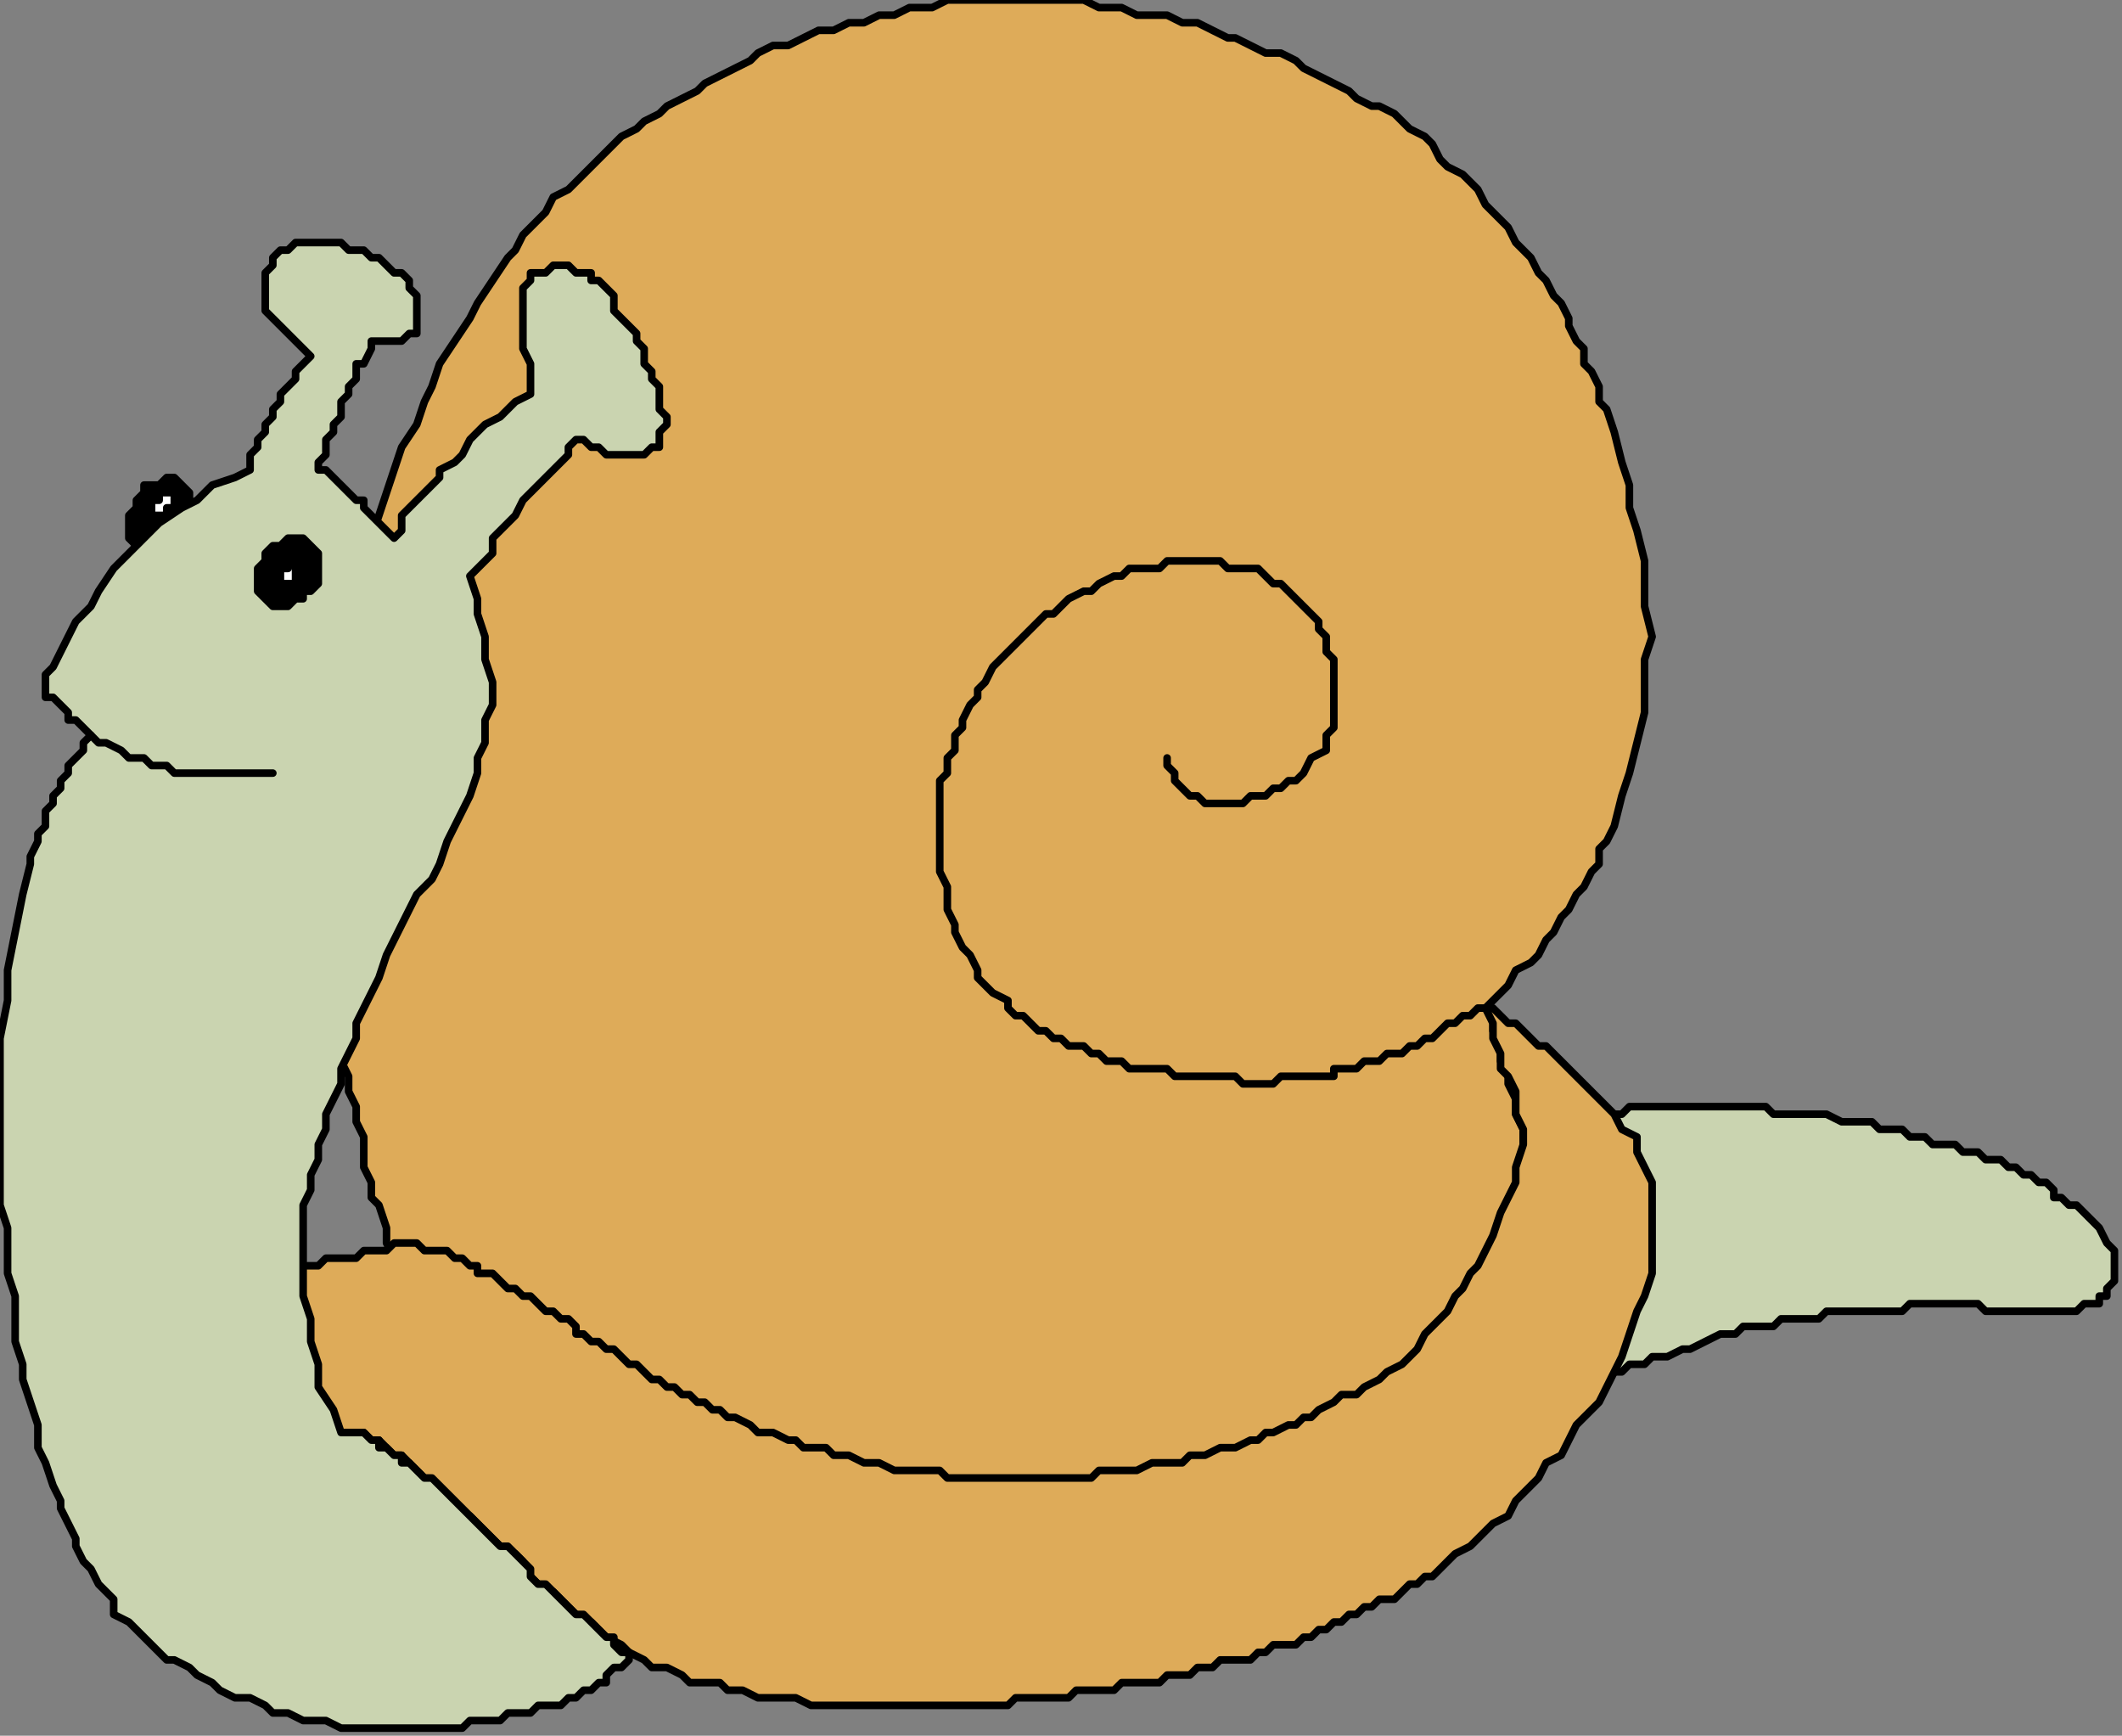
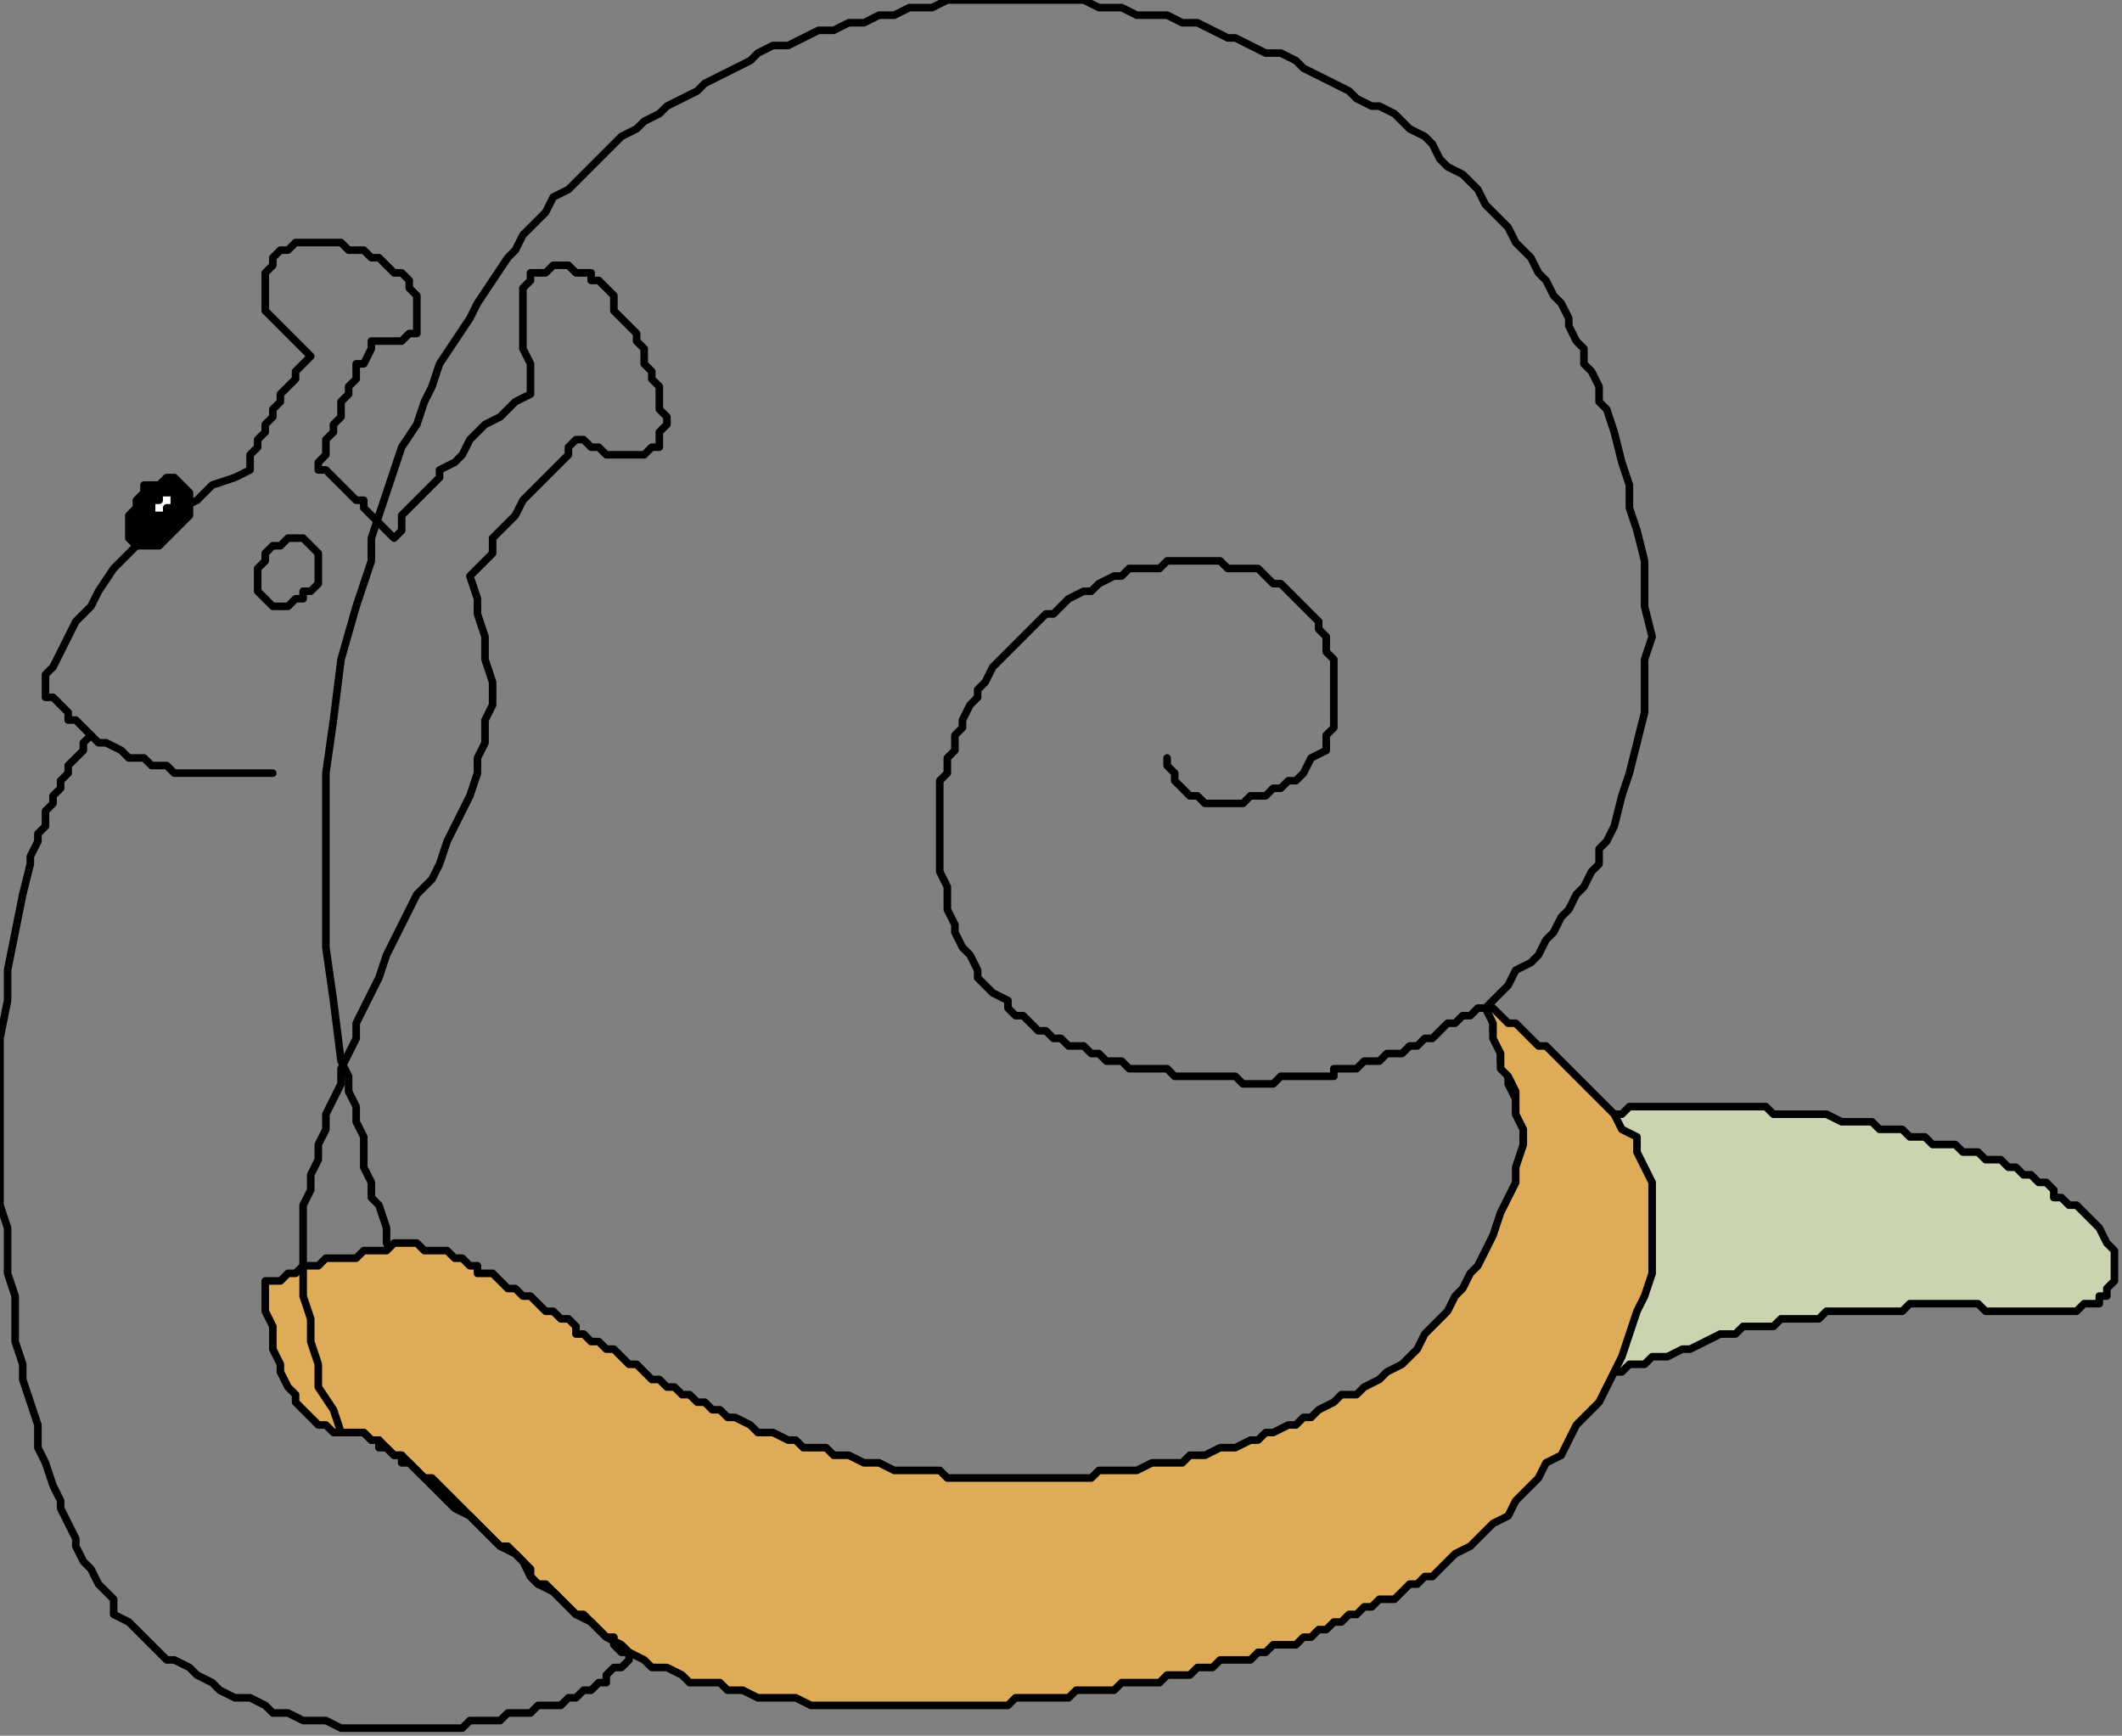
<svg xmlns="http://www.w3.org/2000/svg" xmlns:ns1="http://sodipodi.sourceforge.net/DTD/sodipodi-0.dtd" xmlns:ns2="http://www.inkscape.org/namespaces/inkscape" version="1.0" width="74.083mm" height="60.59mm" id="svg41" ns1:docname="CINSE005.WMF">
  <rect width="100%" height="100%" fill="#808080" stroke="none" />
  <ns1:namedview pagecolor="#ffffff" bordercolor="#666666" borderopacity="1" objecttolerance="10" gridtolerance="10" guidetolerance="10" ns2:pageopacity="0" ns2:pageshadow="2" ns2:window-width="640" ns2:window-height="480" id="namedview43" />
  <defs id="defs3">
    <pattern id="WMFhbasepattern" patternUnits="userSpaceOnUse" width="6" height="6" x="0" y="0" />
  </defs>
  <path style="fill:#cad4b0;fill-rule:evenodd;fill-opacity:1;stroke:none;" d="  M 208,147   L 209,147   L 210,147   L 211,147   L 212,147   L 213,147   L 214,147   L 215,146   L 216,146   L 218,146   L 219,146   L 220,146   L 221,146   L 222,146   L 223,146   L 224,146   L 225,146   L 226,146   L 227,146   L 228,146   L 229,146   L 230,146   L 231,146   L 233,146   L 234,147   L 235,147   L 236,147   L 237,147   L 238,147   L 239,147   L 240,147   L 241,147   L 243,148   L 244,148   L 245,148   L 246,148   L 247,148   L 248,149   L 249,149   L 250,149   L 251,149   L 252,150   L 253,150   L 254,150   L 255,151   L 257,151   L 258,151   L 259,152   L 260,152   L 261,152   L 262,153   L 263,153   L 264,153   L 265,154   L 266,154   L 267,155   L 268,155   L 269,156   L 270,156   L 271,157   L 271,158   L 272,158   L 273,159   L 274,159   L 275,160   L 276,161   L 277,162   L 278,164   L 279,165   L 279,167   L 279,168   L 279,169   L 278,170   L 278,171   L 277,171   L 277,172   L 276,172   L 275,172   L 275,172   L 274,173   L 273,173   L 272,173   L 271,173   L 270,173   L 270,173   L 269,173   L 268,173   L 267,173   L 266,173   L 264,173   L 263,173   L 262,173   L 261,172   L 259,172   L 258,172   L 257,172   L 256,172   L 254,172   L 253,172   L 252,172   L 251,173   L 249,173   L 248,173   L 247,173   L 246,173   L 244,173   L 243,173   L 242,173   L 241,173   L 240,174   L 239,174   L 237,174   L 236,174   L 235,174   L 234,175   L 233,175   L 232,175   L 230,175   L 229,176   L 228,176   L 227,176   L 225,177   L 223,178   L 222,178   L 220,179   L 218,179   L 217,180   L 215,180   L 214,181   L 212,181   L 211,182   L 209,183   L 208,183   L 206,184   L 205,184   L 204,185   L 202,185   L 203,180   L 204,176   L 205,171   L 205,166   L 206,161   L 207,157   L 208,152   L 208,147  z " id="path5" />
  <path style="fill:none;stroke:#000000;stroke-width:1px;stroke-linecap:round;stroke-linejoin:round;stroke-miterlimit:4;stroke-dasharray:none;stroke-opacity:1;" d="  M 208,147   L 209,147   L 210,147   L 211,147   L 212,147   L 213,147   L 214,147   L 215,146   L 216,146   L 218,146   L 219,146   L 220,146   L 221,146   L 222,146   L 223,146   L 224,146   L 225,146   L 226,146   L 227,146   L 228,146   L 229,146   L 230,146   L 231,146   L 233,146   L 234,147   L 235,147   L 236,147   L 237,147   L 238,147   L 239,147   L 240,147   L 241,147   L 243,148   L 244,148   L 245,148   L 246,148   L 247,148   L 248,149   L 249,149   L 250,149   L 251,149   L 252,150   L 253,150   L 254,150   L 255,151   L 257,151   L 258,151   L 259,152   L 260,152   L 261,152   L 262,153   L 263,153   L 264,153   L 265,154   L 266,154   L 267,155   L 268,155   L 269,156   L 270,156   L 271,157   L 271,158   L 272,158   L 273,159   L 274,159   L 275,160   L 276,161   L 277,162   L 278,164   L 279,165   L 279,167   L 279,168   L 279,169   L 278,170   L 278,171   L 277,171   L 277,172   L 276,172   L 275,172   L 275,172   L 274,173   L 273,173   L 272,173   L 271,173   L 270,173   L 270,173   L 269,173   L 268,173   L 267,173   L 266,173   L 264,173   L 263,173   L 262,173   L 261,172   L 259,172   L 258,172   L 257,172   L 256,172   L 254,172   L 253,172   L 252,172   L 251,173   L 249,173   L 248,173   L 247,173   L 246,173   L 244,173   L 243,173   L 242,173   L 241,173   L 240,174   L 239,174   L 237,174   L 236,174   L 235,174   L 234,175   L 233,175   L 232,175   L 230,175   L 229,176   L 228,176   L 227,176   L 225,177   L 223,178   L 222,178   L 220,179   L 218,179   L 217,180   L 215,180   L 214,181   L 212,181   L 211,182   L 209,183   L 208,183   L 206,184   L 205,184   L 204,185   L 202,185   L 203,180   L 204,176   L 205,171   L 205,166   L 206,161   L 207,157   L 208,152   L 208,147  " id="path7" />
-   <path style="fill:#deab59;fill-rule:evenodd;fill-opacity:1;stroke:none;" d="  M 205,161   L 204,160   L 204,158   L 203,156   L 203,154   L 202,152   L 201,151   L 201,149   L 200,147   L 200,145   L 199,143   L 199,142   L 198,140   L 198,138   L 197,136   L 197,134   L 196,133   L 198,131   L 199,130   L 200,128   L 202,127   L 203,126   L 204,124   L 205,123   L 206,121   L 207,120   L 208,118   L 209,117   L 210,115   L 211,114   L 211,112   L 212,111   L 213,109   L 214,105   L 215,102   L 216,98   L 217,94   L 217,90   L 217,87   L 218,84   L 217,80   L 217,77   L 217,74   L 216,70   L 215,67   L 215,64   L 214,61   L 213,57   L 212,54   L 211,53   L 211,51   L 210,49   L 209,48   L 209,46   L 208,45   L 207,43   L 207,42   L 206,40   L 205,39   L 204,37   L 203,36   L 202,34   L 201,33   L 200,32   L 199,30   L 198,29   L 197,28   L 196,27   L 195,25   L 194,24   L 193,23   L 191,22   L 190,21   L 189,19   L 188,18   L 186,17   L 185,16   L 184,15   L 182,14   L 181,14   L 179,13   L 178,12   L 176,11   L 174,10   L 172,9   L 171,8   L 169,7   L 167,7   L 165,6   L 163,5   L 162,5   L 160,4   L 158,3   L 156,3   L 154,2   L 152,2   L 150,2   L 148,1   L 146,1   L 145,1   L 143,0   L 141,0   L 139,0   L 137,0   L 135,0   L 133,0   L 131,0   L 129,0   L 127,0   L 125,0   L 123,1   L 121,1   L 120,1   L 118,2   L 116,2   L 114,3   L 112,3   L 110,4   L 108,4   L 106,5   L 104,6   L 102,6   L 100,7   L 99,8   L 97,9   L 95,10   L 93,11   L 92,12   L 90,13   L 88,14   L 87,15   L 85,16   L 84,17   L 82,18   L 80,20   L 79,21   L 78,22   L 76,24   L 75,25   L 73,26   L 72,28   L 71,29   L 69,31   L 68,33   L 67,34   L 65,37   L 63,40   L 62,42   L 60,45   L 58,48   L 57,51   L 56,53   L 55,56   L 53,59   L 52,62   L 51,65   L 50,68   L 49,71   L 49,74   L 48,77   L 47,80   L 45,87   L 44,95   L 43,102   L 43,110   L 43,117   L 43,125   L 44,132   L 45,140   L 46,142   L 46,144   L 47,146   L 47,148   L 48,150   L 48,152   L 48,154   L 49,156   L 49,158   L 50,159   L 51,162   L 51,164   L 52,166   L 52,168   L 53,170   L 54,173   L 56,174   L 58,174   L 60,176   L 61,177   L 63,178   L 65,179   L 67,180   L 68,181   L 70,182   L 72,183   L 74,184   L 75,186   L 77,187   L 79,188   L 81,189   L 82,190   L 84,191   L 86,192   L 88,193   L 90,194   L 91,195   L 93,196   L 95,197   L 97,198   L 99,199   L 101,200   L 103,200   L 104,201   L 106,202   L 108,202   L 110,203   L 112,203   L 114,203   L 116,204   L 118,204   L 121,204   L 123,204   L 125,204   L 127,205   L 129,205   L 131,205   L 133,205   L 135,205   L 138,204   L 140,204   L 142,204   L 144,204   L 146,204   L 148,204   L 150,203   L 152,203   L 154,203   L 156,202   L 158,202   L 161,201   L 163,201   L 165,200   L 167,199   L 169,199   L 171,198   L 173,197   L 175,197   L 176,196   L 178,195   L 181,194   L 183,192   L 185,191   L 187,189   L 189,188   L 191,186   L 193,184   L 195,182   L 196,180   L 198,177   L 199,175   L 200,173   L 202,170   L 203,167   L 204,164   L 205,161  z " id="path9" />
  <path style="fill:none;stroke:#000000;stroke-width:1px;stroke-linecap:round;stroke-linejoin:round;stroke-miterlimit:4;stroke-dasharray:none;stroke-opacity:1;" d="  M 205,161   L 204,160   L 204,158   L 203,156   L 203,154   L 202,152   L 201,151   L 201,149   L 200,147   L 200,145   L 199,143   L 199,142   L 198,140   L 198,138   L 197,136   L 197,134   L 196,133   L 198,131   L 199,130   L 200,128   L 202,127   L 203,126   L 204,124   L 205,123   L 206,121   L 207,120   L 208,118   L 209,117   L 210,115   L 211,114   L 211,112   L 212,111   L 213,109   L 214,105   L 215,102   L 216,98   L 217,94   L 217,90   L 217,87   L 218,84   L 217,80   L 217,77   L 217,74   L 216,70   L 215,67   L 215,64   L 214,61   L 213,57   L 212,54   L 211,53   L 211,51   L 210,49   L 209,48   L 209,46   L 208,45   L 207,43   L 207,42   L 206,40   L 205,39   L 204,37   L 203,36   L 202,34   L 201,33   L 200,32   L 199,30   L 198,29   L 197,28   L 196,27   L 195,25   L 194,24   L 193,23   L 191,22   L 190,21   L 189,19   L 188,18   L 186,17   L 185,16   L 184,15   L 182,14   L 181,14   L 179,13   L 178,12   L 176,11   L 174,10   L 172,9   L 171,8   L 169,7   L 167,7   L 165,6   L 163,5   L 162,5   L 160,4   L 158,3   L 156,3   L 154,2   L 152,2   L 150,2   L 148,1   L 146,1   L 145,1   L 143,0   L 141,0   L 139,0   L 137,0   L 135,0   L 133,0   L 131,0   L 129,0   L 127,0   L 125,0   L 123,1   L 121,1   L 120,1   L 118,2   L 116,2   L 114,3   L 112,3   L 110,4   L 108,4   L 106,5   L 104,6   L 102,6   L 100,7   L 99,8   L 97,9   L 95,10   L 93,11   L 92,12   L 90,13   L 88,14   L 87,15   L 85,16   L 84,17   L 82,18   L 80,20   L 79,21   L 78,22   L 76,24   L 75,25   L 73,26   L 72,28   L 71,29   L 69,31   L 68,33   L 67,34   L 65,37   L 63,40   L 62,42   L 60,45   L 58,48   L 57,51   L 56,53   L 55,56   L 53,59   L 52,62   L 51,65   L 50,68   L 49,71   L 49,74   L 48,77   L 47,80   L 45,87   L 44,95   L 43,102   L 43,110   L 43,117   L 43,125   L 44,132   L 45,140   L 46,142   L 46,144   L 47,146   L 47,148   L 48,150   L 48,152   L 48,154   L 49,156   L 49,158   L 50,159   L 51,162   L 51,164   L 52,166   L 52,168   L 53,170   L 54,173   L 56,174   L 58,174   L 60,176   L 61,177   L 63,178   L 65,179   L 67,180   L 68,181   L 70,182   L 72,183   L 74,184   L 75,186   L 77,187   L 79,188   L 81,189   L 82,190   L 84,191   L 86,192   L 88,193   L 90,194   L 91,195   L 93,196   L 95,197   L 97,198   L 99,199   L 101,200   L 103,200   L 104,201   L 106,202   L 108,202   L 110,203   L 112,203   L 114,203   L 116,204   L 118,204   L 121,204   L 123,204   L 125,204   L 127,205   L 129,205   L 131,205   L 133,205   L 135,205   L 138,204   L 140,204   L 142,204   L 144,204   L 146,204   L 148,204   L 150,203   L 152,203   L 154,203   L 156,202   L 158,202   L 161,201   L 163,201   L 165,200   L 167,199   L 169,199   L 171,198   L 173,197   L 175,197   L 176,196   L 178,195   L 181,194   L 183,192   L 185,191   L 187,189   L 189,188   L 191,186   L 193,184   L 195,182   L 196,180   L 198,177   L 199,175   L 200,173   L 202,170   L 203,167   L 204,164   L 205,161  " id="path11" />
  <path style="fill:none;stroke:#000000;stroke-width:1px;stroke-linecap:round;stroke-linejoin:round;stroke-miterlimit:4;stroke-dasharray:none;stroke-opacity:1;" d="  M 154,100   L 154,101   L 155,102   L 155,103   L 156,104   L 157,105   L 157,105   L 158,105   L 159,106   L 160,106   L 161,106   L 161,106   L 162,106   L 163,106   L 164,106   L 165,105   L 166,105   L 167,105   L 168,104   L 169,104   L 169,104   L 170,103   L 171,103   L 172,102   L 172,102   L 173,100   L 175,99   L 175,97   L 176,96   L 176,94   L 176,92   L 176,90   L 176,89   L 176,88   L 176,87   L 175,86   L 175,85   L 175,84   L 174,83   L 174,82   L 173,81   L 173,81   L 172,80   L 171,79   L 171,79   L 170,78   L 169,77   L 168,77   L 167,76   L 167,76   L 166,75   L 164,75   L 163,75   L 162,75   L 161,74   L 160,74   L 159,74   L 158,74   L 157,74   L 156,74   L 155,74   L 154,74   L 153,75   L 152,75   L 151,75   L 149,75   L 148,76   L 147,76   L 145,77   L 144,78   L 143,78   L 141,79   L 140,80   L 139,81   L 138,81   L 137,82   L 136,83   L 135,84   L 134,85   L 133,86   L 132,87   L 131,88   L 130,90   L 129,91   L 129,92   L 128,93   L 127,95   L 127,96   L 126,97   L 126,99   L 125,100   L 125,102   L 124,103   L 124,105   L 124,106   L 124,108   L 124,109   L 124,111   L 124,112   L 124,114   L 124,115   L 125,117   L 125,119   L 125,120   L 126,122   L 126,123   L 127,125   L 128,126   L 129,128   L 129,129   L 130,130   L 131,131   L 133,132   L 133,133   L 134,134   L 135,134   L 136,135   L 137,136   L 138,136   L 139,137   L 140,137   L 141,138   L 142,138   L 143,138   L 144,139   L 145,139   L 146,140   L 147,140   L 148,140   L 149,141   L 150,141   L 152,141   L 153,141   L 154,141   L 155,142   L 156,142   L 157,142   L 158,142   L 159,142   L 160,142   L 161,142   L 163,142   L 164,143   L 165,143   L 166,143   L 167,143   L 168,143   L 169,142   L 170,142   L 171,142   L 172,142   L 173,142   L 174,142   L 175,142   L 176,142   L 176,141   L 177,141   L 178,141   L 179,141   L 180,140   L 181,140   L 182,140   L 183,139   L 184,139   L 185,139   L 186,138   L 187,138   L 188,137   L 189,137   L 189,137   L 190,136   L 191,135   L 192,135   L 193,134   L 194,134   L 195,133   L 196,133  " id="path13" />
  <path style="fill:#deab59;fill-rule:evenodd;fill-opacity:1;stroke:none;" d="  M 35,170   L 35,169   L 36,169   L 37,169   L 38,168   L 39,168   L 39,168   L 40,167   L 41,167   L 42,167   L 43,166   L 44,166   L 45,166   L 47,166   L 48,165   L 49,165   L 50,165   L 51,165   L 52,164   L 53,164   L 53,164   L 54,164   L 55,164   L 56,165   L 57,165   L 58,165   L 59,165   L 59,165   L 60,166   L 61,166   L 62,167   L 63,167   L 63,168   L 65,168   L 66,169   L 67,170   L 68,170   L 69,171   L 70,171   L 71,172   L 72,173   L 73,173   L 74,174   L 75,174   L 76,175   L 76,176   L 77,176   L 78,177   L 79,177   L 80,178   L 81,178   L 82,179   L 83,180   L 84,180   L 85,181   L 85,181   L 86,182   L 87,182   L 88,183   L 89,183   L 90,184   L 91,184   L 92,185   L 93,185   L 94,186   L 95,186   L 96,187   L 97,187   L 99,188   L 100,189   L 101,189   L 102,189   L 104,190   L 105,190   L 106,191   L 107,191   L 109,191   L 110,192   L 111,192   L 112,192   L 114,193   L 115,193   L 116,193   L 118,194   L 119,194   L 120,194   L 121,194   L 123,194   L 124,194   L 125,195   L 127,195   L 128,195   L 129,195   L 130,195   L 132,195   L 133,195   L 134,195   L 136,195   L 137,195   L 138,195   L 140,195   L 141,195   L 142,195   L 144,195   L 145,194   L 146,194   L 148,194   L 149,194   L 150,194   L 152,193   L 153,193   L 154,193   L 156,193   L 157,192   L 158,192   L 159,192   L 161,191   L 162,191   L 163,191   L 165,190   L 166,190   L 167,189   L 168,189   L 170,188   L 171,188   L 172,187   L 173,187   L 174,186   L 176,185   L 177,184   L 179,184   L 180,183   L 182,182   L 183,181   L 185,180   L 186,179   L 187,178   L 188,176   L 189,175   L 190,174   L 191,173   L 192,171   L 193,170   L 194,168   L 195,167   L 196,165   L 197,163   L 198,160   L 199,158   L 200,156   L 200,154   L 201,151   L 201,149   L 200,147   L 200,144   L 199,142   L 198,141   L 198,139   L 197,137   L 197,135   L 196,133   L 197,133   L 198,134   L 199,135   L 200,135   L 201,136   L 202,137   L 203,138   L 204,138   L 205,139   L 206,140   L 207,141   L 208,142   L 209,143   L 210,144   L 211,145   L 212,146   L 213,147   L 214,149   L 216,150   L 216,152   L 217,154   L 218,156   L 218,158   L 218,160   L 218,162   L 218,165   L 218,168   L 217,171   L 216,173   L 215,176   L 214,179   L 213,181   L 212,183   L 211,185   L 209,187   L 208,188   L 207,190   L 206,192   L 204,193   L 203,195   L 202,196   L 200,198   L 199,200   L 197,201   L 196,202   L 194,204   L 192,205   L 191,206   L 190,207   L 189,208   L 188,208   L 187,209   L 186,209   L 185,210   L 184,211   L 182,211   L 181,212   L 180,212   L 179,213   L 178,213   L 177,214   L 176,214   L 175,215   L 174,215   L 173,216   L 172,216   L 171,217   L 169,217   L 168,217   L 167,218   L 166,218   L 165,219   L 164,219   L 163,219   L 161,219   L 160,220   L 159,220   L 158,220   L 157,221   L 156,221   L 154,221   L 153,222   L 151,222   L 150,222   L 148,222   L 147,223   L 145,223   L 144,223   L 142,223   L 141,224   L 139,224   L 137,224   L 136,224   L 134,224   L 133,225   L 131,225   L 130,225   L 128,225   L 126,225   L 125,225   L 123,225   L 122,225   L 120,225   L 119,225   L 117,225   L 116,225   L 114,225   L 113,225   L 111,225   L 110,225   L 108,225   L 107,225   L 105,224   L 103,224   L 102,224   L 100,224   L 98,223   L 96,223   L 95,222   L 93,222   L 91,222   L 90,221   L 88,220   L 86,220   L 85,219   L 83,218   L 82,217   L 80,216   L 79,215   L 78,214   L 76,213   L 75,212   L 74,211   L 73,210   L 71,209   L 70,208   L 69,206   L 68,205   L 66,204   L 65,203   L 64,202   L 63,201   L 62,200   L 60,199   L 59,198   L 58,197   L 57,196   L 56,195   L 55,194   L 54,193   L 53,192   L 52,192   L 51,191   L 50,190   L 49,190   L 48,189   L 47,189   L 46,189   L 46,189   L 45,189   L 44,189   L 43,188   L 42,188   L 41,187   L 40,186   L 39,185   L 39,184   L 38,183   L 37,181   L 37,180   L 36,178   L 36,177   L 36,175   L 35,173   L 35,172   L 35,170  z " id="path15" />
  <path style="fill:none;stroke:#000000;stroke-width:1px;stroke-linecap:round;stroke-linejoin:round;stroke-miterlimit:4;stroke-dasharray:none;stroke-opacity:1;" d="  M 35,170   L 35,169   L 36,169   L 37,169   L 38,168   L 39,168   L 39,168   L 40,167   L 41,167   L 42,167   L 43,166   L 44,166   L 45,166   L 47,166   L 48,165   L 49,165   L 50,165   L 51,165   L 52,164   L 53,164   L 53,164   L 54,164   L 55,164   L 56,165   L 57,165   L 58,165   L 59,165   L 59,165   L 60,166   L 61,166   L 62,167   L 63,167   L 63,168   L 65,168   L 66,169   L 67,170   L 68,170   L 69,171   L 70,171   L 71,172   L 72,173   L 73,173   L 74,174   L 75,174   L 76,175   L 76,176   L 77,176   L 78,177   L 79,177   L 80,178   L 81,178   L 82,179   L 83,180   L 84,180   L 85,181   L 85,181   L 86,182   L 87,182   L 88,183   L 89,183   L 90,184   L 91,184   L 92,185   L 93,185   L 94,186   L 95,186   L 96,187   L 97,187   L 99,188   L 100,189   L 101,189   L 102,189   L 104,190   L 105,190   L 106,191   L 107,191   L 109,191   L 110,192   L 111,192   L 112,192   L 114,193   L 115,193   L 116,193   L 118,194   L 119,194   L 120,194   L 121,194   L 123,194   L 124,194   L 125,195   L 127,195   L 128,195   L 129,195   L 130,195   L 132,195   L 133,195   L 134,195   L 136,195   L 137,195   L 138,195   L 140,195   L 141,195   L 142,195   L 144,195   L 145,194   L 146,194   L 148,194   L 149,194   L 150,194   L 152,193   L 153,193   L 154,193   L 156,193   L 157,192   L 158,192   L 159,192   L 161,191   L 162,191   L 163,191   L 165,190   L 166,190   L 167,189   L 168,189   L 170,188   L 171,188   L 172,187   L 173,187   L 174,186   L 176,185   L 177,184   L 179,184   L 180,183   L 182,182   L 183,181   L 185,180   L 186,179   L 187,178   L 188,176   L 189,175   L 190,174   L 191,173   L 192,171   L 193,170   L 194,168   L 195,167   L 196,165   L 197,163   L 198,160   L 199,158   L 200,156   L 200,154   L 201,151   L 201,149   L 200,147   L 200,144   L 199,142   L 198,141   L 198,139   L 197,137   L 197,135   L 196,133   L 197,133   L 198,134   L 199,135   L 200,135   L 201,136   L 202,137   L 203,138   L 204,138   L 205,139   L 206,140   L 207,141   L 208,142   L 209,143   L 210,144   L 211,145   L 212,146   L 213,147   L 214,149   L 216,150   L 216,152   L 217,154   L 218,156   L 218,158   L 218,160   L 218,162   L 218,165   L 218,168   L 217,171   L 216,173   L 215,176   L 214,179   L 213,181   L 212,183   L 211,185   L 209,187   L 208,188   L 207,190   L 206,192   L 204,193   L 203,195   L 202,196   L 200,198   L 199,200   L 197,201   L 196,202   L 194,204   L 192,205   L 191,206   L 190,207   L 189,208   L 188,208   L 187,209   L 186,209   L 185,210   L 184,211   L 182,211   L 181,212   L 180,212   L 179,213   L 178,213   L 177,214   L 176,214   L 175,215   L 174,215   L 173,216   L 172,216   L 171,217   L 169,217   L 168,217   L 167,218   L 166,218   L 165,219   L 164,219   L 163,219   L 161,219   L 160,220   L 159,220   L 158,220   L 157,221   L 156,221   L 154,221   L 153,222   L 151,222   L 150,222   L 148,222   L 147,223   L 145,223   L 144,223   L 142,223   L 141,224   L 139,224   L 137,224   L 136,224   L 134,224   L 133,225   L 131,225   L 130,225   L 128,225   L 126,225   L 125,225   L 123,225   L 122,225   L 120,225   L 119,225   L 117,225   L 116,225   L 114,225   L 113,225   L 111,225   L 110,225   L 108,225   L 107,225   L 105,224   L 103,224   L 102,224   L 100,224   L 98,223   L 96,223   L 95,222   L 93,222   L 91,222   L 90,221   L 88,220   L 86,220   L 85,219   L 83,218   L 82,217   L 80,216   L 79,215   L 78,214   L 76,213   L 75,212   L 74,211   L 73,210   L 71,209   L 70,208   L 69,206   L 68,205   L 66,204   L 65,203   L 64,202   L 63,201   L 62,200   L 60,199   L 59,198   L 58,197   L 57,196   L 56,195   L 55,194   L 54,193   L 53,192   L 52,192   L 51,191   L 50,190   L 49,190   L 48,189   L 47,189   L 46,189   L 46,189   L 45,189   L 44,189   L 43,188   L 42,188   L 41,187   L 40,186   L 39,185   L 39,184   L 38,183   L 37,181   L 37,180   L 36,178   L 36,177   L 36,175   L 35,173   L 35,172   L 35,170  " id="path17" />
  <path style="fill:#000000;fill-rule:evenodd;fill-opacity:1;stroke:none;" d="  M 24,64   L 24,64   L 25,65   L 25,65   L 25,66   L 25,67   L 25,68   L 24,69   L 24,69   L 23,70   L 22,71   L 22,71   L 21,72   L 20,72   L 19,72   L 18,72   L 18,72   L 17,71   L 17,71   L 17,70   L 17,69   L 17,68   L 17,68   L 18,67   L 18,66   L 19,65   L 19,64   L 20,64   L 21,64   L 22,63   L 23,63   L 23,63   L 24,64  z " id="path19" />
  <path style="fill:none;stroke:#000000;stroke-width:1px;stroke-linecap:round;stroke-linejoin:round;stroke-miterlimit:4;stroke-dasharray:none;stroke-opacity:1;" d="  M 24,64   L 24,64   L 25,65   L 25,65   L 25,66   L 25,67   L 25,68   L 24,69   L 24,69   L 23,70   L 22,71   L 22,71   L 21,72   L 20,72   L 19,72   L 18,72   L 18,72   L 17,71   L 17,71   L 17,70   L 17,69   L 17,68   L 17,68   L 18,67   L 18,66   L 19,65   L 19,64   L 20,64   L 21,64   L 22,63   L 23,63   L 23,63   L 24,64  " id="path21" />
  <path style="fill:#ffffff;fill-rule:evenodd;fill-opacity:1;stroke:none;" d="  M 23,66   L 23,66   L 23,66   L 23,66   L 23,66   L 23,67   L 22,67   L 22,67   L 22,68   L 21,68   L 21,68   L 21,68   L 21,68   L 20,68   L 20,68   L 20,68   L 20,68   L 20,67   L 20,67   L 20,67   L 20,67   L 20,66   L 20,66   L 21,66   L 21,66   L 21,65   L 21,65   L 22,65   L 22,65   L 22,65   L 23,65   L 23,65   L 23,66  z " id="path23" />
  <path style="fill:none;stroke:#000000;stroke-width:1px;stroke-linecap:round;stroke-linejoin:round;stroke-miterlimit:4;stroke-dasharray:none;stroke-opacity:1;" d="  M 23,66   L 23,66   L 23,66   L 23,66   L 23,66   L 23,67   L 22,67   L 22,67   L 22,68   L 21,68   L 21,68   L 21,68   L 21,68   L 20,68   L 20,68   L 20,68   L 20,68   L 20,67   L 20,67   L 20,67   L 20,67   L 20,66   L 20,66   L 21,66   L 21,66   L 21,65   L 21,65   L 22,65   L 22,65   L 22,65   L 23,65   L 23,65   L 23,66  " id="path25" />
-   <path style="fill:#cad4b0;fill-rule:evenodd;fill-opacity:1;stroke:none;" d="  M 41,47   L 40,48   L 40,48   L 39,49   L 39,50   L 38,51   L 37,52   L 37,53   L 36,54   L 36,55   L 35,56   L 35,57   L 34,58   L 34,59   L 33,60   L 33,61   L 33,62   L 31,63   L 28,64   L 26,66   L 24,67   L 21,69   L 19,71   L 17,73   L 15,75   L 13,78   L 12,80   L 10,82   L 9,84   L 8,86   L 7,88   L 6,89   L 6,91   L 6,92   L 7,92   L 8,93   L 9,94   L 9,95   L 10,95   L 11,96   L 12,97   L 11,98   L 11,99   L 10,100   L 9,101   L 9,102   L 8,103   L 8,104   L 7,105   L 7,106   L 6,107   L 6,108   L 6,109   L 5,110   L 5,111   L 4,113   L 4,114   L 3,118   L 2,123   L 1,128   L 1,132   L 0,137   L 0,141   L 0,146   L 0,151   L 0,154   L 0,156   L 0,159   L 1,162   L 1,165   L 1,168   L 2,171   L 2,174   L 2,177   L 3,180   L 3,182   L 4,185   L 5,188   L 5,191   L 6,193   L 7,196   L 8,198   L 8,199   L 9,201   L 10,203   L 10,204   L 11,206   L 12,207   L 13,209   L 14,210   L 15,211   L 15,213   L 17,214   L 18,215   L 19,216   L 20,217   L 22,219   L 23,219   L 25,220   L 26,221   L 28,222   L 29,223   L 31,224   L 33,224   L 35,225   L 36,226   L 38,226   L 40,227   L 42,227   L 43,227   L 45,228   L 47,228   L 49,228   L 50,228   L 52,228   L 54,228   L 55,228   L 57,228   L 58,228   L 59,228   L 61,228   L 62,227   L 63,227   L 64,227   L 66,227   L 67,226   L 68,226   L 70,226   L 71,225   L 72,225   L 73,225   L 73,225   L 74,225   L 75,224   L 76,224   L 77,223   L 77,223   L 78,223   L 79,222   L 80,222   L 80,221   L 81,220   L 82,220   L 83,219   L 83,218   L 82,218   L 81,217   L 81,216   L 80,216   L 79,215   L 78,214   L 77,213   L 76,213   L 75,212   L 74,211   L 73,210   L 72,209   L 71,209   L 70,208   L 70,207   L 69,206   L 68,205   L 67,204   L 66,204   L 65,203   L 64,202   L 63,201   L 62,200   L 61,199   L 61,199   L 60,198   L 59,197   L 58,196   L 57,195   L 56,195   L 55,194   L 54,193   L 53,193   L 53,192   L 52,192   L 52,192   L 51,191   L 51,191   L 50,191   L 50,190   L 49,190   L 49,190   L 48,189   L 47,189   L 47,189   L 46,189   L 45,189   L 45,189   L 44,186   L 42,183   L 42,180   L 41,177   L 41,174   L 40,171   L 40,168   L 40,165   L 40,163   L 40,161   L 40,159   L 41,157   L 41,155   L 42,153   L 42,151   L 43,149   L 43,147   L 44,145   L 45,143   L 45,141   L 46,139   L 47,137   L 47,135   L 48,133   L 49,131   L 50,129   L 51,126   L 52,124   L 53,122   L 54,120   L 55,118   L 57,116   L 58,114   L 59,111   L 60,109   L 61,107   L 62,105   L 63,102   L 63,100   L 64,98   L 64,95   L 65,93   L 65,90   L 64,87   L 64,84   L 63,81   L 63,79   L 62,76   L 63,75   L 64,74   L 65,73   L 65,71   L 66,70   L 67,69   L 68,68   L 69,66   L 70,65   L 71,64   L 72,63   L 73,62   L 74,61   L 75,60   L 75,59   L 76,58   L 77,58   L 77,58   L 78,59   L 78,59   L 79,59   L 80,60   L 80,60   L 81,60   L 81,60   L 82,60   L 82,60   L 83,60   L 83,60   L 84,60   L 84,60   L 85,60   L 85,60   L 86,59   L 87,59   L 87,58   L 87,57   L 88,56   L 88,55   L 87,54   L 87,53   L 87,52   L 87,51   L 86,50   L 86,49   L 85,48   L 85,46   L 84,45   L 84,44   L 83,43   L 82,42   L 81,41   L 81,39   L 80,38   L 79,37   L 78,37   L 78,36   L 77,36   L 76,36   L 76,36   L 75,35   L 75,35   L 74,35   L 73,35   L 72,36   L 72,36   L 71,36   L 71,36   L 70,36   L 70,37   L 70,37   L 69,38   L 69,39   L 69,41   L 69,43   L 69,45   L 69,46   L 70,48   L 70,50   L 70,52   L 68,53   L 67,54   L 66,55   L 64,56   L 63,57   L 62,58   L 61,60   L 60,61   L 58,62   L 58,63   L 56,65   L 55,66   L 54,67   L 53,68   L 53,70   L 52,71   L 51,70   L 50,69   L 50,69   L 49,68   L 49,68   L 48,67   L 48,66   L 47,66   L 46,65   L 46,65   L 45,64   L 45,64   L 44,63   L 44,63   L 43,62   L 42,62   L 42,61   L 43,60   L 43,59   L 43,58   L 44,57   L 44,56   L 45,55   L 45,54   L 45,53   L 46,52   L 46,51   L 47,50   L 47,48   L 48,48   L 49,46   L 49,45   L 50,45   L 51,45   L 52,45   L 53,45   L 54,44   L 55,44   L 55,43   L 55,42   L 55,41   L 55,40   L 55,39   L 54,38   L 54,37   L 53,36   L 52,36   L 51,35   L 50,34   L 50,34   L 49,34   L 48,33   L 47,33   L 46,33   L 46,33   L 45,32   L 44,32   L 43,32   L 42,32   L 42,32   L 41,32   L 40,32   L 39,32   L 38,33   L 37,33   L 37,33   L 36,34   L 36,35   L 35,36   L 35,36   L 35,37   L 35,38   L 35,39   L 35,40   L 35,41   L 36,42   L 37,43   L 38,44   L 39,45   L 41,47  z " id="path27" />
  <path style="fill:none;stroke:#000000;stroke-width:1px;stroke-linecap:round;stroke-linejoin:round;stroke-miterlimit:4;stroke-dasharray:none;stroke-opacity:1;" d="  M 41,47   L 40,48   L 40,48   L 39,49   L 39,50   L 38,51   L 37,52   L 37,53   L 36,54   L 36,55   L 35,56   L 35,57   L 34,58   L 34,59   L 33,60   L 33,61   L 33,62   L 31,63   L 28,64   L 26,66   L 24,67   L 21,69   L 19,71   L 17,73   L 15,75   L 13,78   L 12,80   L 10,82   L 9,84   L 8,86   L 7,88   L 6,89   L 6,91   L 6,92   L 7,92   L 8,93   L 9,94   L 9,95   L 10,95   L 11,96   L 12,97   L 11,98   L 11,99   L 10,100   L 9,101   L 9,102   L 8,103   L 8,104   L 7,105   L 7,106   L 6,107   L 6,108   L 6,109   L 5,110   L 5,111   L 4,113   L 4,114   L 3,118   L 2,123   L 1,128   L 1,132   L 0,137   L 0,141   L 0,146   L 0,151   L 0,154   L 0,156   L 0,159   L 1,162   L 1,165   L 1,168   L 2,171   L 2,174   L 2,177   L 3,180   L 3,182   L 4,185   L 5,188   L 5,191   L 6,193   L 7,196   L 8,198   L 8,199   L 9,201   L 10,203   L 10,204   L 11,206   L 12,207   L 13,209   L 14,210   L 15,211   L 15,213   L 17,214   L 18,215   L 19,216   L 20,217   L 22,219   L 23,219   L 25,220   L 26,221   L 28,222   L 29,223   L 31,224   L 33,224   L 35,225   L 36,226   L 38,226   L 40,227   L 42,227   L 43,227   L 45,228   L 47,228   L 49,228   L 50,228   L 52,228   L 54,228   L 55,228   L 57,228   L 58,228   L 59,228   L 61,228   L 62,227   L 63,227   L 64,227   L 66,227   L 67,226   L 68,226   L 70,226   L 71,225   L 72,225   L 73,225   L 73,225   L 74,225   L 75,224   L 76,224   L 77,223   L 77,223   L 78,223   L 79,222   L 80,222   L 80,221   L 81,220   L 82,220   L 83,219   L 83,218   L 82,218   L 81,217   L 81,216   L 80,216   L 79,215   L 78,214   L 77,213   L 76,213   L 75,212   L 74,211   L 73,210   L 72,209   L 71,209   L 70,208   L 70,207   L 69,206   L 68,205   L 67,204   L 66,204   L 65,203   L 64,202   L 63,201   L 62,200   L 61,199   L 61,199   L 60,198   L 59,197   L 58,196   L 57,195   L 56,195   L 55,194   L 54,193   L 53,193   L 53,192   L 52,192   L 52,192   L 51,191   L 51,191   L 50,191   L 50,190   L 49,190   L 49,190   L 48,189   L 47,189   L 47,189   L 46,189   L 45,189   L 45,189   L 44,186   L 42,183   L 42,180   L 41,177   L 41,174   L 40,171   L 40,168   L 40,165   L 40,163   L 40,161   L 40,159   L 41,157   L 41,155   L 42,153   L 42,151   L 43,149   L 43,147   L 44,145   L 45,143   L 45,141   L 46,139   L 47,137   L 47,135   L 48,133   L 49,131   L 50,129   L 51,126   L 52,124   L 53,122   L 54,120   L 55,118   L 57,116   L 58,114   L 59,111   L 60,109   L 61,107   L 62,105   L 63,102   L 63,100   L 64,98   L 64,95   L 65,93   L 65,90   L 64,87   L 64,84   L 63,81   L 63,79   L 62,76   L 63,75   L 64,74   L 65,73   L 65,71   L 66,70   L 67,69   L 68,68   L 69,66   L 70,65   L 71,64   L 72,63   L 73,62   L 74,61   L 75,60   L 75,59   L 76,58   L 77,58   L 77,58   L 78,59   L 78,59   L 79,59   L 80,60   L 80,60   L 81,60   L 81,60   L 82,60   L 82,60   L 83,60   L 83,60   L 84,60   L 84,60   L 85,60   L 85,60   L 86,59   L 87,59   L 87,58   L 87,57   L 88,56   L 88,55   L 87,54   L 87,53   L 87,52   L 87,51   L 86,50   L 86,49   L 85,48   L 85,46   L 84,45   L 84,44   L 83,43   L 82,42   L 81,41   L 81,39   L 80,38   L 79,37   L 78,37   L 78,36   L 77,36   L 76,36   L 76,36   L 75,35   L 75,35   L 74,35   L 73,35   L 72,36   L 72,36   L 71,36   L 71,36   L 70,36   L 70,37   L 70,37   L 69,38   L 69,39   L 69,41   L 69,43   L 69,45   L 69,46   L 70,48   L 70,50   L 70,52   L 68,53   L 67,54   L 66,55   L 64,56   L 63,57   L 62,58   L 61,60   L 60,61   L 58,62   L 58,63   L 56,65   L 55,66   L 54,67   L 53,68   L 53,70   L 52,71   L 51,70   L 50,69   L 50,69   L 49,68   L 49,68   L 48,67   L 48,66   L 47,66   L 46,65   L 46,65   L 45,64   L 45,64   L 44,63   L 44,63   L 43,62   L 42,62   L 42,61   L 43,60   L 43,59   L 43,58   L 44,57   L 44,56   L 45,55   L 45,54   L 45,53   L 46,52   L 46,51   L 47,50   L 47,48   L 48,48   L 49,46   L 49,45   L 50,45   L 51,45   L 52,45   L 53,45   L 54,44   L 55,44   L 55,43   L 55,42   L 55,41   L 55,40   L 55,39   L 54,38   L 54,37   L 53,36   L 52,36   L 51,35   L 50,34   L 50,34   L 49,34   L 48,33   L 47,33   L 46,33   L 46,33   L 45,32   L 44,32   L 43,32   L 42,32   L 42,32   L 41,32   L 40,32   L 39,32   L 38,33   L 37,33   L 37,33   L 36,34   L 36,35   L 35,36   L 35,36   L 35,37   L 35,38   L 35,39   L 35,40   L 35,41   L 36,42   L 37,43   L 38,44   L 39,45   L 41,47  " id="path29" />
  <path style="fill:none;stroke:#000000;stroke-width:1px;stroke-linecap:round;stroke-linejoin:round;stroke-miterlimit:4;stroke-dasharray:none;stroke-opacity:1;" d="  M 36,102   L 35,102   L 33,102   L 31,102   L 30,102   L 28,102   L 26,102   L 25,102   L 23,102   L 22,101   L 20,101   L 19,100   L 17,100   L 16,99   L 14,98   L 13,98   L 12,97  " id="path31" />
-   <path style="fill:#000000;fill-rule:evenodd;fill-opacity:1;stroke:none;" d="  M 41,72   L 41,72   L 42,73   L 42,74   L 42,75   L 42,75   L 42,76   L 42,77   L 41,78   L 40,78   L 40,79   L 39,79   L 38,80   L 37,80   L 37,80   L 36,80   L 35,79   L 35,79   L 34,78   L 34,77   L 34,76   L 34,76   L 34,75   L 35,74   L 35,73   L 36,72   L 36,72   L 37,72   L 38,71   L 39,71   L 39,71   L 40,71   L 41,72  z " id="path33" />
  <path style="fill:none;stroke:#000000;stroke-width:1px;stroke-linecap:round;stroke-linejoin:round;stroke-miterlimit:4;stroke-dasharray:none;stroke-opacity:1;" d="  M 41,72   L 41,72   L 42,73   L 42,74   L 42,75   L 42,75   L 42,76   L 42,77   L 41,78   L 40,78   L 40,79   L 39,79   L 38,80   L 37,80   L 37,80   L 36,80   L 35,79   L 35,79   L 34,78   L 34,77   L 34,76   L 34,76   L 34,75   L 35,74   L 35,73   L 36,72   L 36,72   L 37,72   L 38,71   L 39,71   L 39,71   L 40,71   L 41,72  " id="path35" />
-   <path style="fill:#ffffff;fill-rule:evenodd;fill-opacity:1;stroke:none;" d="  M 39,75   L 39,75   L 39,75   L 39,76   L 39,77   L 38,77   L 38,77   L 38,77   L 38,77   L 37,77   L 37,77   L 37,77   L 37,77   L 37,76   L 37,76   L 37,75   L 38,75   L 38,74   L 38,74   L 38,74   L 39,74   L 39,74   L 39,74   L 39,74   L 39,75  z " id="path37" />
-   <path style="fill:none;stroke:#000000;stroke-width:1px;stroke-linecap:round;stroke-linejoin:round;stroke-miterlimit:4;stroke-dasharray:none;stroke-opacity:1;" d="  M 39,75   L 39,75   L 39,75   L 39,76   L 39,77   L 38,77   L 38,77   L 38,77   L 38,77   L 37,77   L 37,77   L 37,77   L 37,77   L 37,76   L 37,76   L 37,75   L 38,75   L 38,74   L 38,74   L 38,74   L 39,74   L 39,74   L 39,74   L 39,74   L 39,75  " id="path39" />
</svg>